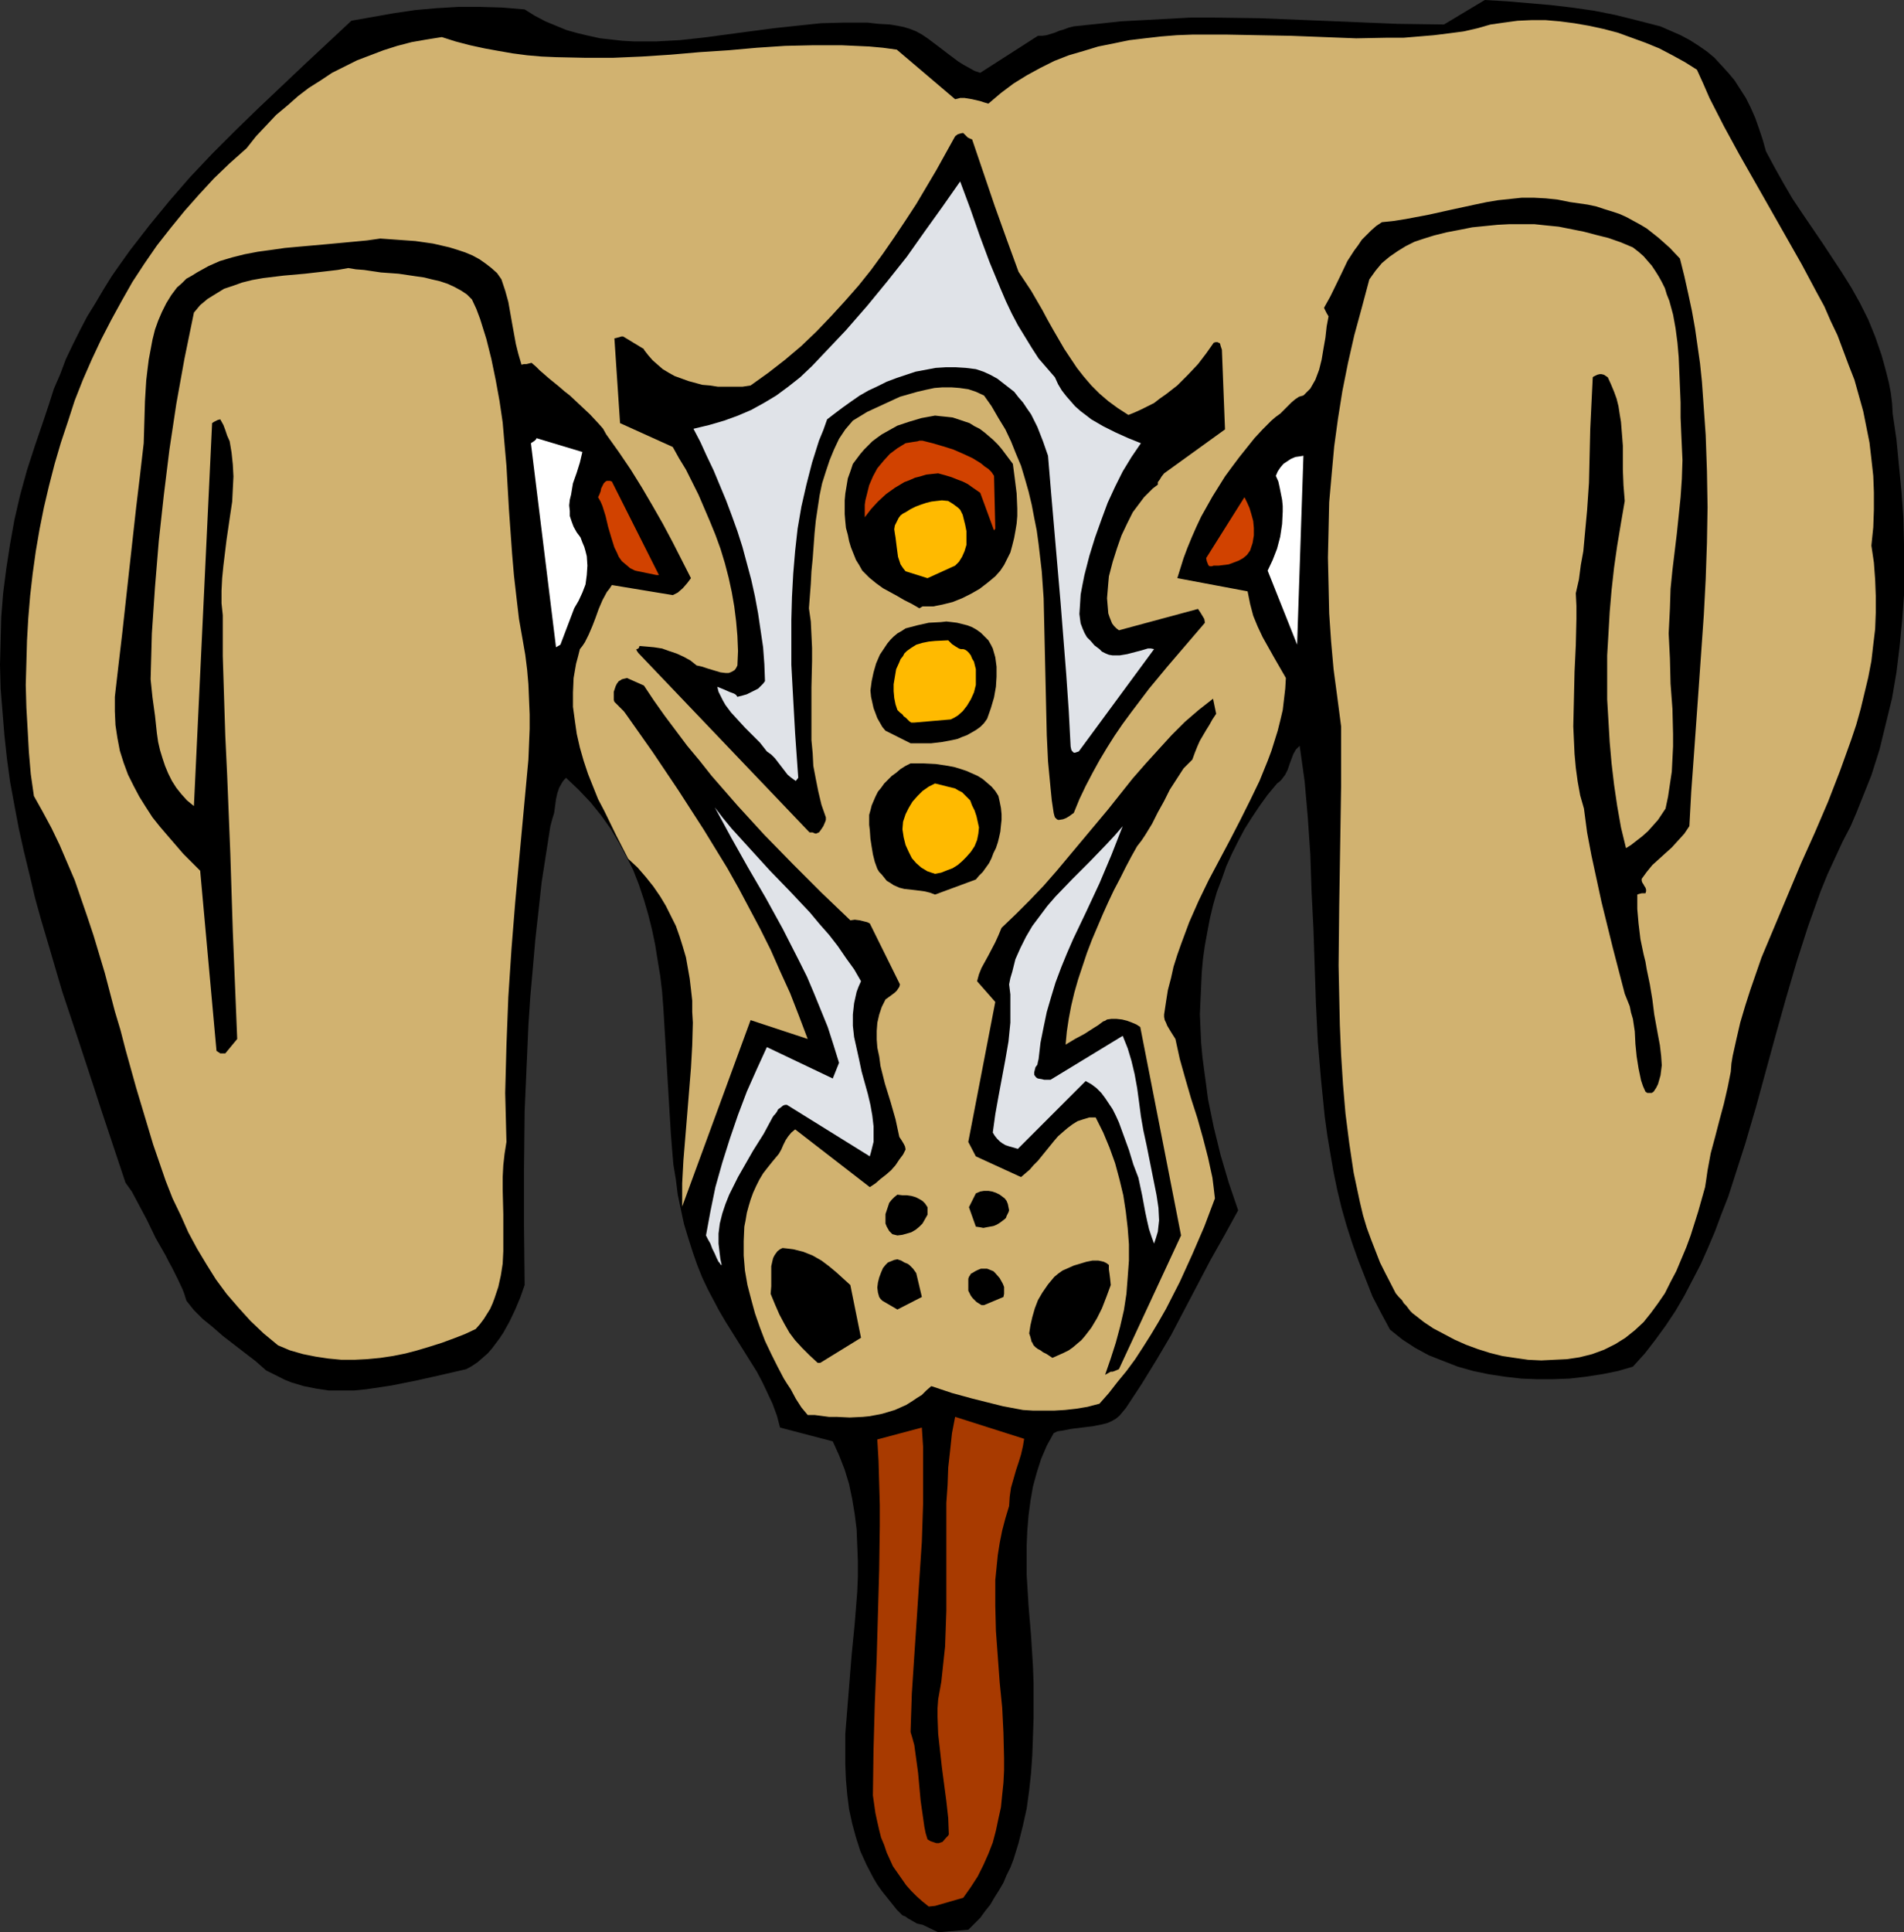
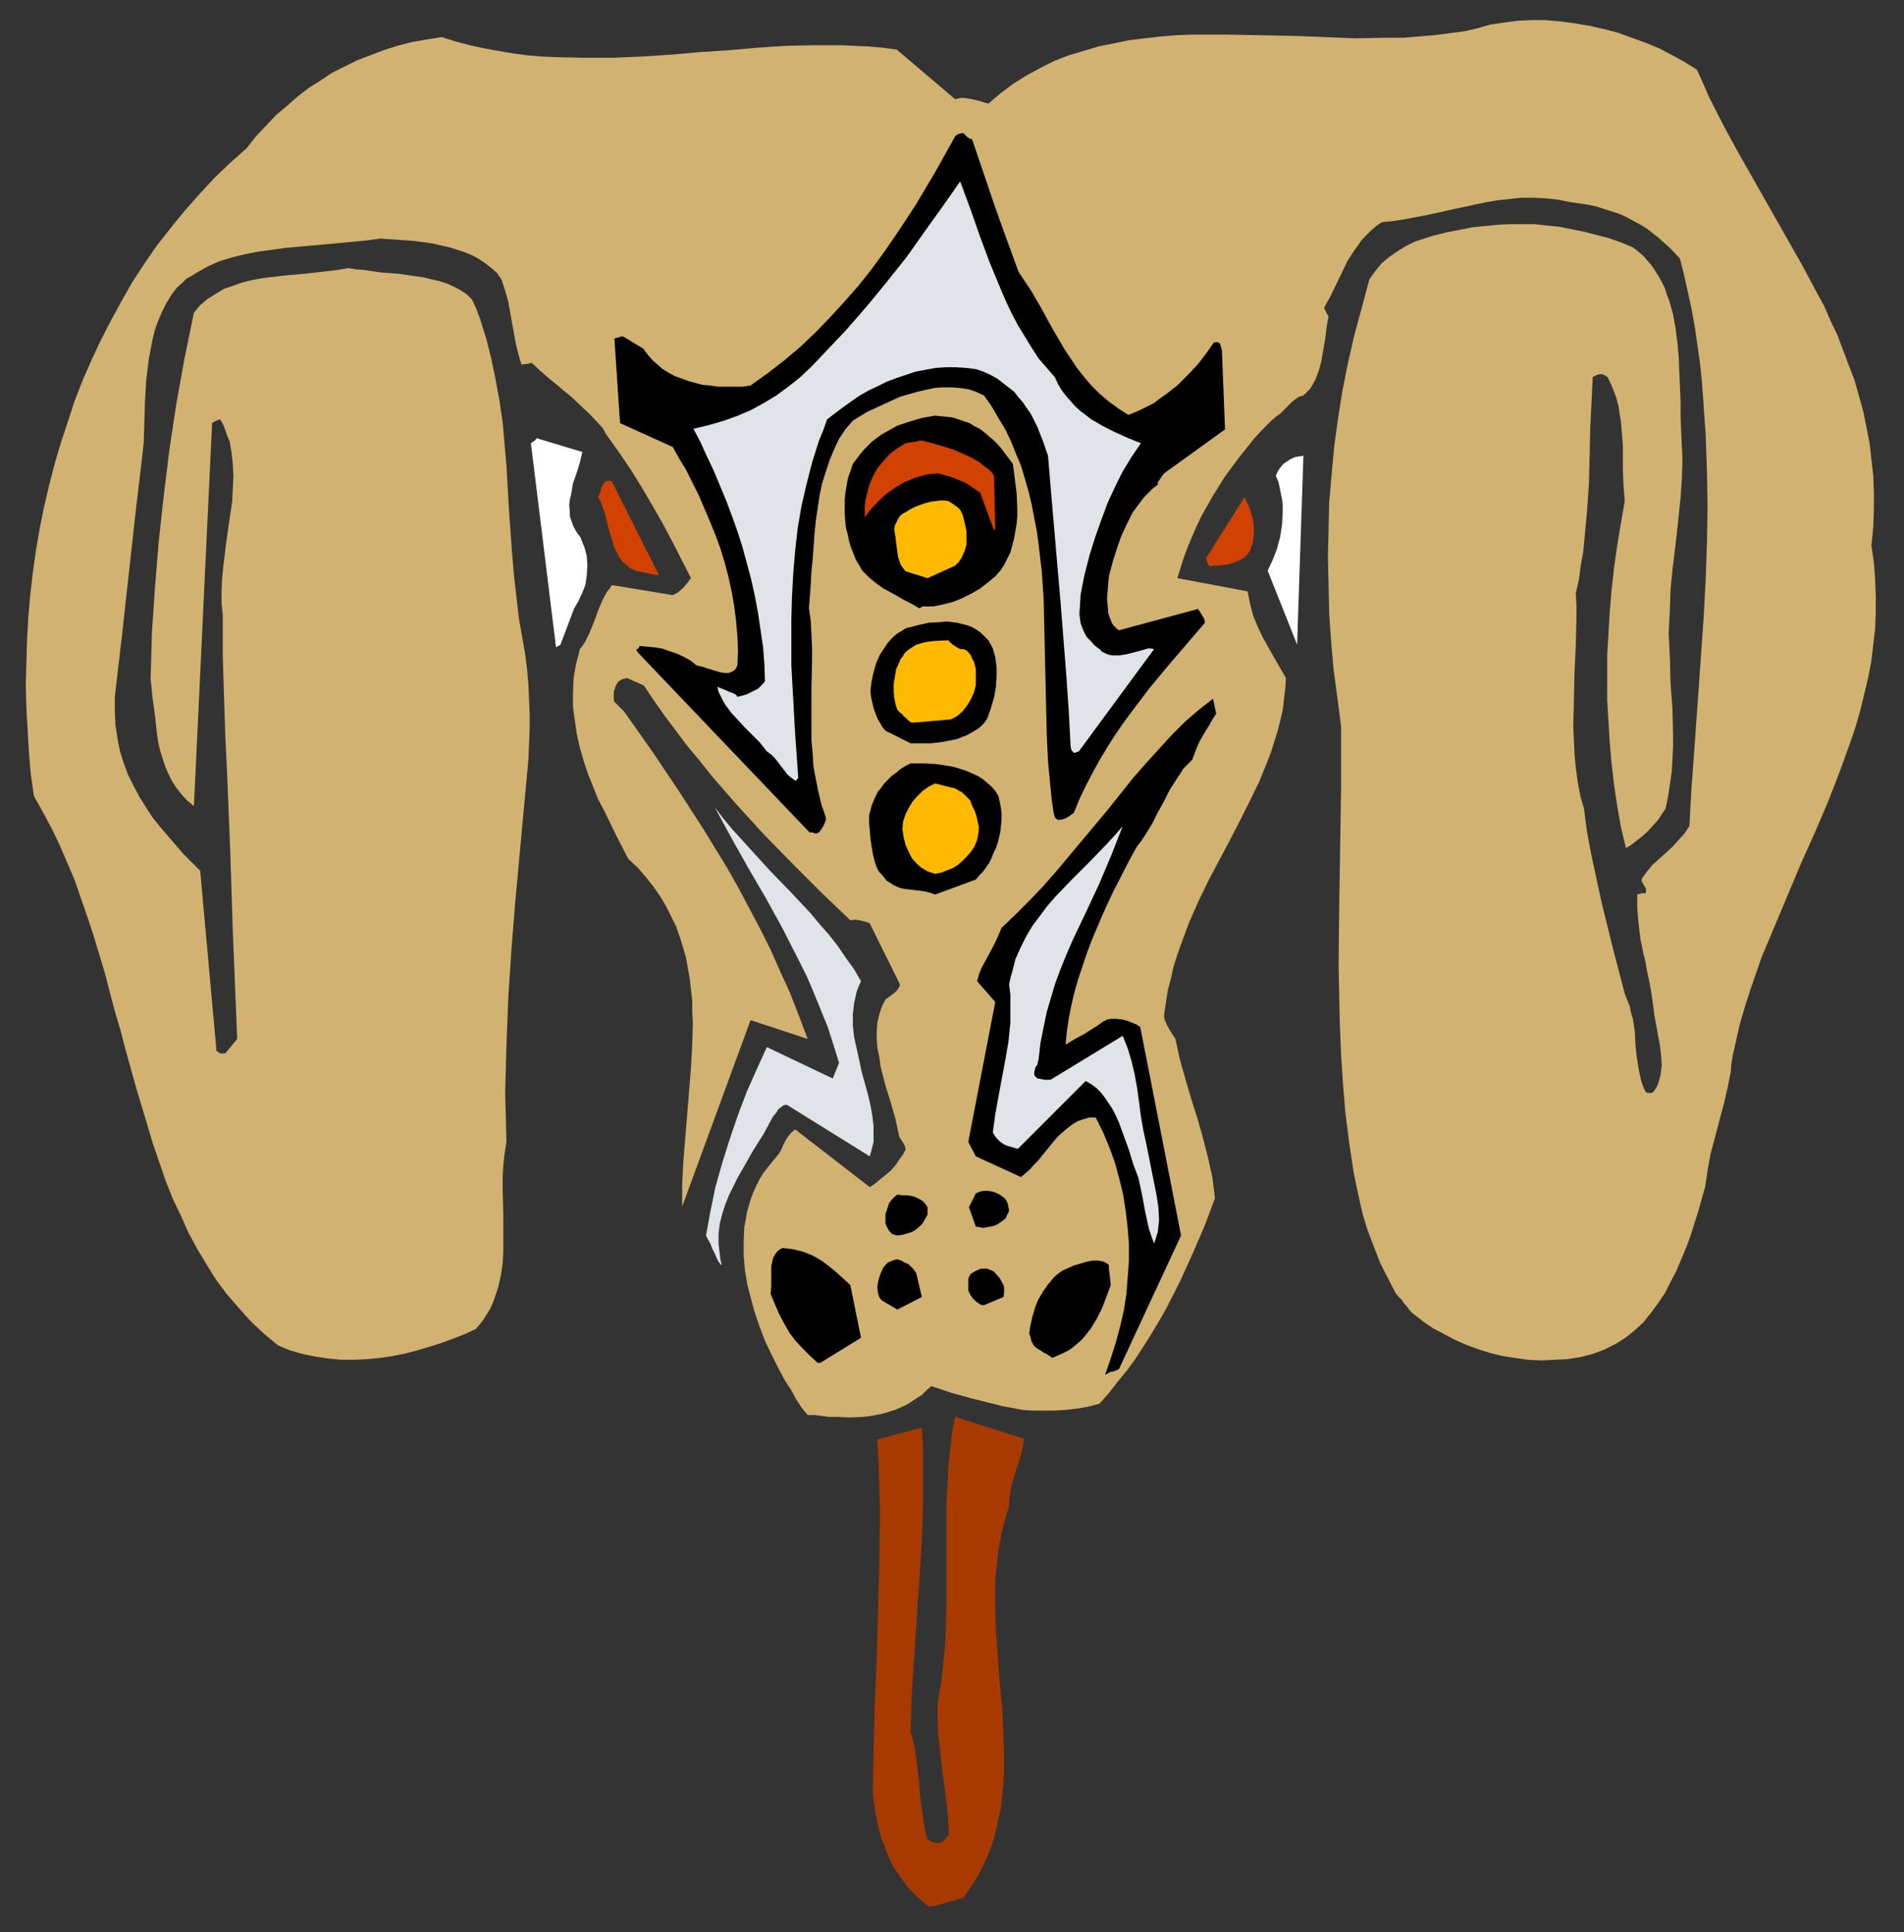
<svg xmlns="http://www.w3.org/2000/svg" xmlns:ns1="http://sodipodi.sourceforge.net/DTD/sodipodi-0.dtd" xmlns:ns2="http://www.inkscape.org/namespaces/inkscape" version="1.0" width="129.724mm" height="131.611mm" id="svg25" ns1:docname="Ram 1.wmf">
  <rect width="100%" height="100%" fill="#333333" stroke="none" />
  <ns1:namedview id="namedview25" pagecolor="#ffffff" bordercolor="#000000" borderopacity="0.25" ns2:showpageshadow="2" ns2:pageopacity="0.0" ns2:pagecheckerboard="0" ns2:deskcolor="#d1d1d1" ns2:document-units="mm" />
  <defs id="defs1">
    <pattern id="WMFhbasepattern" patternUnits="userSpaceOnUse" width="6" height="6" x="0" y="0" />
  </defs>
-   <path style="fill:#000000;fill-opacity:1;fill-rule:evenodd;stroke:none" d="m 241.592,497.426 7.757,-0.646 1.454,-1.454 1.616,-1.616 1.293,-1.778 1.293,-1.616 1.131,-1.939 1.131,-1.778 1.131,-1.939 0.808,-1.939 0.97,-1.939 0.808,-2.101 1.293,-4.202 1.131,-4.525 0.97,-4.363 0.646,-4.687 0.485,-4.525 0.323,-4.687 0.162,-4.687 0.162,-4.687 v -4.525 -4.525 l -0.162,-4.363 -0.485,-7.757 -0.646,-7.757 -0.485,-7.919 v -3.879 -3.879 l 0.162,-3.717 0.323,-3.879 0.485,-3.717 0.646,-3.717 0.97,-3.555 1.131,-3.555 1.454,-3.394 1.778,-3.232 0.97,-0.485 1.131,-0.162 2.586,-0.485 2.586,-0.323 2.747,-0.323 2.424,-0.485 1.293,-0.323 1.131,-0.485 1.131,-0.646 0.97,-0.808 0.808,-0.97 0.808,-0.97 4.04,-6.141 3.878,-6.303 3.717,-6.303 3.394,-6.464 6.787,-12.929 3.555,-6.303 3.555,-6.464 -2.424,-7.111 -2.101,-7.111 -1.778,-7.272 -1.454,-7.111 -0.485,-3.717 -0.485,-3.555 -0.485,-3.717 -0.323,-3.555 -0.162,-3.717 -0.162,-3.555 0.162,-3.717 0.162,-3.555 0.162,-3.555 0.323,-3.555 0.485,-3.394 0.646,-3.555 0.646,-3.394 0.808,-3.394 0.97,-3.394 1.293,-3.394 1.131,-3.232 1.454,-3.232 1.616,-3.232 1.616,-3.071 1.939,-3.071 1.939,-2.909 2.101,-2.909 2.424,-2.909 0.646,-0.485 0.485,-0.485 0.97,-1.293 0.646,-1.293 0.485,-1.454 0.97,-2.586 0.646,-1.131 0.485,-0.485 0.485,-0.485 0.646,4.525 0.646,4.687 0.808,9.212 0.646,9.535 0.323,9.535 0.485,9.696 0.323,9.696 0.323,9.696 0.485,9.696 0.808,9.535 0.97,9.696 0.646,4.687 0.808,4.848 0.808,4.687 0.97,4.687 1.131,4.687 1.293,4.525 1.454,4.525 1.616,4.525 1.778,4.525 1.778,4.525 2.262,4.363 2.262,4.202 3.232,2.586 3.232,2.101 3.555,1.939 3.717,1.454 3.717,1.454 4.04,1.131 3.878,0.808 4.202,0.646 4.202,0.485 4.04,0.162 h 4.202 l 4.202,-0.162 4.202,-0.485 4.202,-0.646 4.04,-0.808 3.878,-1.131 3.07,-3.394 2.747,-3.555 2.586,-3.555 2.586,-3.879 2.262,-3.879 2.101,-4.04 2.101,-4.04 1.939,-4.363 1.778,-4.202 1.616,-4.363 1.778,-4.525 1.454,-4.525 2.909,-9.05 2.747,-9.373 5.171,-18.908 2.586,-9.212 2.747,-9.373 2.909,-9.05 1.616,-4.525 1.616,-4.525 1.778,-4.363 1.939,-4.202 1.939,-4.202 2.101,-4.04 1.454,-3.394 1.293,-3.232 2.586,-6.464 2.101,-6.626 1.616,-6.626 1.616,-6.626 1.131,-6.626 0.808,-6.626 0.646,-6.626 0.485,-6.626 v -6.626 -6.626 l -0.162,-6.626 -0.485,-6.787 -0.646,-6.626 -0.646,-6.787 -0.97,-6.626 -0.162,-2.747 -0.323,-2.586 -0.485,-2.586 -0.646,-2.586 -0.646,-2.424 -0.646,-2.262 -1.616,-4.687 -1.778,-4.363 -2.101,-4.202 -2.262,-4.04 -2.424,-3.879 -5.01,-7.596 -5.171,-7.596 -2.586,-3.879 -2.262,-3.879 -2.262,-4.04 -2.262,-4.202 -0.808,-2.909 -0.97,-2.909 -0.97,-2.747 -1.131,-2.586 -1.293,-2.586 -1.454,-2.262 -1.454,-2.262 -1.616,-1.939 -1.778,-1.939 -1.778,-1.939 -1.939,-1.616 -2.101,-1.454 -2.262,-1.454 -2.424,-1.293 -2.586,-1.131 -2.586,-1.131 -5.656,-1.454 -5.818,-1.454 -5.656,-1.131 -5.656,-0.808 -5.494,-0.646 -5.656,-0.485 -5.656,-0.485 L 382.345,0 371.841,6.303 359.883,6.141 336.289,5.171 324.331,4.687 312.534,4.525 h -5.979 l -5.979,0.323 -5.979,0.323 -5.979,0.323 -5.979,0.646 -6.141,0.646 -1.293,0.323 -1.293,0.485 -1.131,0.323 -1.131,0.485 -2.101,0.646 -1.131,0.162 h -1.131 l -14.867,9.535 v 0 l -1.454,-0.485 -1.454,-0.808 -1.454,-0.808 -1.293,-0.808 -2.586,-1.939 -2.747,-2.101 -2.586,-1.939 -1.454,-0.97 -1.454,-0.808 -1.616,-0.646 -1.616,-0.485 -1.616,-0.323 -1.939,-0.323 -2.909,-0.162 -2.909,-0.323 h -3.07 -2.909 l -5.979,0.162 -6.141,0.646 -5.979,0.646 -6.141,0.808 -12.12,1.616 -5.979,0.646 -5.979,0.323 h -2.909 -2.909 l -2.909,-0.162 -2.909,-0.323 -2.909,-0.323 -2.909,-0.646 -2.747,-0.646 -2.909,-0.808 -2.747,-1.131 -2.747,-1.131 -2.747,-1.454 -2.586,-1.616 -5.818,-0.485 -5.656,-0.162 h -5.656 l -5.494,0.323 -5.494,0.485 -5.494,0.808 -5.494,0.97 -5.494,0.97 -12.12,11.312 -11.958,11.312 -5.979,5.818 -5.818,5.818 -5.656,5.979 -5.333,6.141 -5.171,6.303 -5.01,6.464 -2.424,3.394 -2.262,3.232 -2.101,3.394 -2.101,3.555 -2.101,3.394 -1.939,3.717 -1.778,3.555 -1.778,3.717 -1.454,3.879 -1.616,3.717 -1.293,4.04 -1.293,3.879 -2.262,6.626 -2.101,6.464 -1.778,6.464 -1.454,6.303 -1.131,6.303 -0.97,6.303 -0.808,6.303 -0.485,6.141 -0.162,6.141 L 0,171.142 l 0.162,6.141 0.485,5.979 0.485,5.979 0.646,5.979 0.808,5.979 1.131,6.141 1.131,5.979 1.293,5.818 1.454,5.979 1.454,6.141 1.616,5.818 1.778,5.979 3.555,12.121 4.04,12.121 4.04,12.282 1.939,5.979 2.101,6.303 4.202,12.605 1.616,2.262 1.293,2.424 2.586,4.848 2.262,4.687 1.293,2.262 1.293,2.263 0.808,1.616 0.808,1.454 1.454,2.909 1.293,2.747 0.485,1.293 0.485,1.616 1.939,2.424 2.262,2.263 2.586,2.101 2.586,2.263 5.656,4.363 2.747,2.101 2.747,2.424 1.616,0.808 1.616,0.808 1.616,0.808 1.616,0.646 3.232,0.97 3.232,0.646 3.232,0.485 h 3.232 3.232 l 3.232,-0.323 3.232,-0.485 3.232,-0.485 6.464,-1.293 6.464,-1.454 6.302,-1.454 1.454,-0.808 1.454,-0.97 1.293,-1.131 1.293,-1.131 1.131,-1.293 0.97,-1.293 0.97,-1.293 0.97,-1.454 1.616,-2.909 1.454,-3.071 1.293,-3.071 1.131,-3.232 -0.162,-15.029 v -14.868 l 0.162,-14.868 0.646,-14.706 0.323,-7.434 0.485,-7.272 0.646,-7.272 0.646,-7.434 0.808,-7.272 0.808,-7.434 1.131,-7.272 1.131,-7.272 0.485,-1.778 0.485,-1.616 0.485,-3.555 0.323,-1.454 0.485,-1.454 0.808,-1.454 0.485,-0.646 0.485,-0.485 3.232,3.071 3.07,3.232 2.747,3.394 2.424,3.394 2.101,3.555 1.939,3.555 1.778,3.555 1.454,3.717 1.293,3.879 1.131,3.879 0.97,3.879 0.808,3.879 0.646,4.04 0.646,3.879 0.485,4.04 0.323,4.202 0.485,8.08 0.485,8.242 0.485,8.08 0.485,8.08 0.323,4.04 0.323,3.879 0.646,3.879 0.485,3.879 0.808,3.879 0.808,3.717 1.131,3.717 1.131,3.555 1.131,3.232 1.293,3.232 1.454,3.071 1.454,2.747 1.454,2.747 1.616,2.747 3.232,5.171 3.232,5.171 1.616,2.586 1.454,2.747 1.293,2.747 1.293,2.747 1.131,3.071 0.808,3.071 13.574,3.555 1.616,3.555 1.454,3.717 1.131,3.717 0.808,3.879 0.646,3.879 0.485,3.879 0.162,4.04 0.162,4.04 v 4.04 l -0.162,4.04 -0.646,8.08 -0.808,8.242 -0.646,8.08 -0.646,8.08 -0.323,4.04 v 4.04 3.879 l 0.162,3.879 0.323,3.717 0.485,3.879 0.808,3.717 0.97,3.555 1.131,3.555 1.616,3.555 1.778,3.394 0.97,1.616 1.131,1.616 1.293,1.616 1.293,1.616 1.293,1.616 1.454,1.454 0.808,0.323 0.646,0.485 1.131,0.646 1.131,0.646 0.646,0.162 0.808,0.162 z" id="path1" />
  <path style="fill:#a83a00;fill-opacity:1;fill-rule:evenodd;stroke:none" d="m 240.784,490.638 7.272,-2.101 1.939,-2.747 1.778,-2.747 1.454,-2.909 1.293,-2.909 1.131,-2.909 0.808,-3.071 0.646,-3.071 0.646,-2.909 0.323,-3.232 0.323,-3.071 0.162,-3.232 v -3.071 l -0.162,-6.626 -0.323,-6.464 -0.646,-6.464 -0.485,-6.626 -0.485,-6.626 -0.162,-6.464 v -3.394 -3.232 l 0.323,-3.232 0.323,-3.232 0.485,-3.071 0.646,-3.232 0.808,-3.071 0.97,-3.232 0.162,-2.424 0.323,-2.262 0.646,-2.263 0.646,-2.263 0.646,-1.939 0.646,-2.101 0.485,-2.101 0.323,-1.939 -17.776,-5.656 -0.808,4.202 -0.485,4.525 -0.485,4.363 -0.162,4.525 -0.323,4.525 v 27.796 l -0.162,4.687 -0.162,4.525 -0.485,4.525 -0.485,4.525 -0.808,4.525 -0.162,2.262 v 2.263 l 0.162,4.363 0.485,4.363 0.485,4.363 1.131,8.565 0.485,4.363 0.162,4.202 -0.162,0.323 -0.485,0.485 -0.97,1.131 -0.485,0.162 -0.485,0.162 h -0.646 l -0.485,-0.162 -0.97,-0.323 -0.808,-0.485 -0.485,-1.616 -0.323,-1.616 -0.485,-3.394 -0.485,-3.394 -0.323,-3.555 -0.323,-3.555 -0.485,-3.555 -0.485,-3.555 -0.485,-1.778 -0.485,-1.616 0.323,-9.858 0.646,-9.858 0.646,-9.696 0.646,-9.858 0.646,-9.696 0.323,-9.858 v -4.848 -4.848 -4.848 l -0.323,-5.01 -11.474,3.071 0.323,5.495 0.162,5.656 0.162,5.656 v 5.495 l -0.162,11.474 -0.323,11.312 -0.323,11.474 -0.485,11.636 -0.323,11.636 -0.162,11.797 0.323,2.262 0.323,2.263 0.485,2.263 0.485,2.101 0.485,1.939 0.808,1.939 0.646,1.939 0.808,1.778 0.808,1.778 1.131,1.616 1.131,1.616 1.131,1.616 1.293,1.454 1.454,1.454 1.454,1.293 1.616,1.293 z" id="path2" />
  <path style="fill:#d1b270;fill-opacity:1;fill-rule:evenodd;stroke:none" d="m 215.413,364.747 3.394,0.162 3.394,-0.162 1.616,-0.162 1.778,-0.323 1.616,-0.323 1.616,-0.485 1.616,-0.485 1.454,-0.646 1.454,-0.646 1.293,-0.808 1.454,-0.97 1.293,-0.808 1.131,-1.131 1.293,-1.131 5.333,1.778 5.333,1.454 5.171,1.293 2.586,0.646 2.586,0.485 2.586,0.485 2.586,0.162 h 2.747 2.747 l 2.747,-0.162 2.909,-0.323 2.909,-0.485 3.07,-0.808 2.424,-2.747 2.262,-2.909 2.262,-2.747 2.262,-3.071 2.101,-3.232 1.939,-3.071 1.939,-3.232 1.939,-3.394 3.555,-6.949 3.232,-7.111 3.07,-7.111 2.747,-7.272 -0.323,-2.747 -0.323,-2.586 -1.131,-5.171 -1.293,-5.01 -1.454,-5.171 -1.616,-5.01 -1.454,-5.01 -1.454,-5.171 -1.131,-5.171 -1.131,-1.778 -0.97,-1.616 -0.323,-0.808 -0.323,-0.646 -0.162,-0.808 v -0.646 l 0.485,-3.232 0.485,-3.071 0.808,-3.071 0.646,-2.909 0.97,-3.071 0.97,-2.747 2.101,-5.656 2.424,-5.495 2.586,-5.333 5.494,-10.343 2.586,-5.01 2.586,-5.171 2.424,-5.01 2.101,-5.171 0.97,-2.586 0.808,-2.586 0.808,-2.586 0.646,-2.586 0.646,-2.747 0.323,-2.747 0.323,-2.747 0.162,-2.747 -3.07,-5.333 -1.454,-2.586 -1.454,-2.586 -1.293,-2.747 -1.131,-2.747 -0.808,-3.071 -0.323,-1.616 -0.323,-1.616 -18.099,-3.394 0.808,-2.586 0.808,-2.586 0.97,-2.586 1.131,-2.747 1.131,-2.586 1.293,-2.747 1.454,-2.586 1.454,-2.586 1.616,-2.586 1.616,-2.586 1.778,-2.424 1.939,-2.586 1.939,-2.424 1.939,-2.424 2.101,-2.263 2.262,-2.262 1.131,-0.97 1.131,-0.808 2.101,-2.101 0.808,-0.808 0.97,-0.808 0.97,-0.646 1.131,-0.323 0.97,-0.97 0.808,-0.808 0.646,-1.131 0.646,-1.131 0.485,-1.293 0.485,-1.293 0.646,-2.586 0.485,-2.909 0.485,-2.747 0.323,-2.909 0.485,-2.586 -0.485,-0.808 -0.323,-0.646 -0.323,-0.646 v -0.162 0 l 1.616,-2.909 2.909,-5.979 1.454,-3.071 1.778,-2.747 0.97,-1.293 0.97,-1.454 1.131,-1.131 1.293,-1.293 1.293,-1.131 1.454,-0.97 3.07,-0.323 3.07,-0.485 5.979,-1.131 5.818,-1.293 5.979,-1.293 3.07,-0.646 2.909,-0.485 3.07,-0.323 3.07,-0.323 h 3.07 l 3.07,0.162 3.07,0.323 3.232,0.646 2.262,0.323 2.262,0.323 2.262,0.485 1.939,0.646 2.101,0.646 1.939,0.646 1.778,0.808 1.778,0.97 1.778,0.97 1.616,0.97 3.07,2.424 1.454,1.293 1.454,1.293 2.586,2.747 1.131,4.525 0.97,4.363 0.97,4.525 0.808,4.525 0.646,4.525 0.646,4.525 0.485,4.687 0.323,4.525 0.646,9.212 0.323,9.212 0.162,9.373 -0.162,9.212 -0.323,9.373 -0.485,9.212 -1.293,18.423 -0.646,9.05 -0.646,9.05 -0.646,8.888 -0.485,8.888 -1.293,1.939 -1.616,1.778 -1.616,1.778 -1.616,1.454 -3.394,3.071 -1.454,1.778 -1.293,1.778 v 0.485 l 0.162,0.485 0.323,0.485 0.162,0.323 0.323,0.485 0.162,0.485 v 0.485 l -0.162,0.485 h -0.323 -0.646 l -0.646,0.162 -0.485,0.162 v 1.778 1.939 l 0.323,3.717 0.485,4.04 0.808,3.879 0.485,1.939 0.323,1.939 0.808,3.879 0.646,3.879 0.485,3.879 0.97,5.333 0.485,2.586 0.323,2.747 0.162,2.424 -0.162,1.293 -0.162,1.293 -0.323,1.131 -0.323,1.131 -0.485,0.97 -0.646,0.97 -0.485,0.323 h -0.485 -0.646 l -0.485,-0.323 -0.646,-1.454 -0.485,-1.454 -0.646,-3.071 -0.485,-3.071 -0.323,-3.232 -0.162,-3.232 -0.485,-3.232 -0.485,-1.616 -0.323,-1.616 -0.646,-1.616 -0.646,-1.616 -3.07,-11.797 -2.909,-11.797 -1.293,-5.979 -1.293,-5.979 -1.131,-5.979 -0.808,-6.141 -0.97,-3.394 -0.646,-3.555 -0.485,-3.555 -0.323,-3.555 -0.162,-3.555 -0.162,-3.555 0.162,-6.949 0.162,-7.111 0.323,-6.787 0.162,-6.787 v -3.394 l -0.162,-3.232 0.808,-3.555 0.485,-3.717 0.646,-3.555 0.323,-3.555 0.646,-6.949 0.485,-7.111 0.162,-6.787 0.162,-6.949 0.323,-6.787 0.323,-6.626 0.162,-0.162 0.323,-0.162 0.646,-0.323 0.646,-0.162 h 0.485 l 0.646,0.162 0.485,0.323 0.485,0.323 0.808,1.778 0.808,1.939 0.646,1.778 0.485,1.939 0.323,2.101 0.323,1.939 0.323,4.04 0.162,2.101 v 1.939 4.202 l 0.162,4.04 0.323,4.04 -0.97,5.656 -0.97,5.818 -0.808,5.656 -0.646,5.818 -0.485,5.656 -0.323,5.656 -0.323,5.495 v 5.656 5.656 l 0.323,5.495 0.323,5.495 0.485,5.495 0.646,5.495 0.808,5.495 0.97,5.495 1.293,5.333 1.293,-0.808 1.454,-1.131 1.454,-1.131 1.454,-1.293 1.293,-1.454 1.293,-1.454 0.97,-1.454 0.97,-1.454 0.646,-3.071 0.485,-3.232 0.485,-3.232 0.162,-3.232 0.162,-3.232 v -3.232 l -0.162,-6.464 -0.485,-6.464 -0.162,-6.464 -0.323,-6.464 0.162,-3.232 0.162,-3.232 0.162,-5.01 0.485,-4.848 1.131,-9.373 0.97,-9.373 0.323,-4.687 0.162,-4.848 -0.162,-3.555 -0.162,-3.555 -0.162,-3.879 v -3.879 l -0.323,-7.757 -0.162,-3.879 -0.323,-3.717 -0.485,-3.717 -0.646,-3.555 -0.97,-3.555 -0.646,-1.616 -0.485,-1.616 -0.808,-1.616 -0.808,-1.454 -0.808,-1.293 -0.97,-1.454 -1.131,-1.293 -0.97,-1.131 -1.293,-1.131 -1.454,-1.131 -3.07,-1.293 -3.232,-1.131 -3.232,-0.808 -3.07,-0.808 -3.232,-0.646 -3.232,-0.646 -3.232,-0.323 -3.07,-0.323 h -3.232 -3.232 l -3.07,0.162 -3.232,0.323 -3.232,0.323 -3.232,0.646 -3.394,0.646 -3.232,0.808 -2.586,0.808 -2.424,0.808 -2.262,1.131 -2.101,1.293 -2.101,1.454 -1.939,1.616 -1.616,1.939 -1.616,2.262 -1.939,7.272 -1.939,7.111 -1.616,7.111 -1.454,7.272 -1.131,7.111 -0.97,7.111 -0.646,7.111 -0.646,7.272 -0.162,7.111 -0.162,7.111 0.162,7.111 0.162,7.272 0.485,7.111 0.646,7.272 0.97,7.272 0.97,7.434 v 7.757 7.757 l -0.485,30.705 -0.162,15.353 0.162,7.757 0.162,7.596 0.323,7.596 0.485,7.596 0.646,7.596 0.97,7.596 1.131,7.596 1.616,7.596 0.808,3.394 0.97,3.232 1.131,3.071 1.131,2.909 1.131,2.909 1.293,2.586 2.747,5.333 0.808,0.97 0.808,0.808 0.485,0.808 0.646,0.646 0.97,1.293 0.646,0.646 0.646,0.485 2.262,1.778 2.424,1.616 2.747,1.454 2.747,1.454 2.909,1.293 3.07,1.131 3.07,0.97 3.232,0.808 3.232,0.485 3.394,0.485 3.394,0.162 3.232,-0.162 3.394,-0.162 3.232,-0.485 3.232,-0.808 3.07,-1.131 2.909,-1.454 2.586,-1.616 2.424,-1.939 2.262,-2.101 1.939,-2.424 1.778,-2.424 1.778,-2.586 1.454,-2.909 1.454,-2.747 1.293,-3.071 1.293,-3.071 1.131,-3.071 1.939,-6.141 1.778,-6.303 0.323,-2.101 0.323,-2.263 0.808,-4.363 1.131,-4.202 1.131,-4.363 1.131,-4.202 0.97,-4.202 0.808,-4.04 0.162,-2.101 0.323,-1.939 0.97,-4.363 0.97,-4.202 1.293,-4.363 1.293,-4.04 2.909,-8.404 3.394,-8.08 3.394,-8.08 3.394,-8.08 3.555,-7.919 3.394,-7.919 3.07,-7.919 1.454,-4.04 1.454,-4.04 1.293,-3.879 1.131,-4.04 0.97,-4.04 0.97,-4.04 0.808,-4.202 0.485,-4.202 0.485,-4.04 0.162,-4.202 v -4.363 l -0.162,-4.202 -0.323,-4.363 -0.646,-4.363 0.485,-4.687 0.162,-4.525 v -4.525 l -0.162,-4.202 -0.485,-4.363 -0.485,-4.202 -0.808,-4.04 -0.808,-4.04 -1.131,-4.04 -1.131,-4.04 -1.454,-3.717 -1.454,-3.879 -1.454,-3.879 -1.778,-3.717 -1.616,-3.717 -1.939,-3.555 -3.878,-7.272 -4.04,-7.111 -8.08,-14.221 -4.04,-7.111 -3.878,-7.111 -3.717,-7.272 -1.616,-3.717 -1.616,-3.555 -3.07,-1.939 -3.232,-1.778 -3.394,-1.778 -3.555,-1.454 -3.555,-1.293 -3.555,-1.293 -3.717,-0.97 -3.717,-0.808 -3.717,-0.646 -3.717,-0.485 -3.717,-0.323 h -3.717 l -3.555,0.162 -3.555,0.485 -3.394,0.485 -3.394,0.97 -3.555,0.808 -3.717,0.485 -3.878,0.485 -3.878,0.323 -3.878,0.323 h -4.04 l -8.242,0.162 -8.242,-0.323 -8.403,-0.323 -8.565,-0.162 -8.403,-0.162 h -8.403 l -4.202,0.162 -4.04,0.323 -4.202,0.485 -4.04,0.485 -3.878,0.808 -4.04,0.808 -3.717,1.131 -3.878,1.131 -3.717,1.454 -3.555,1.778 -3.555,1.939 -3.394,2.101 -3.232,2.424 -3.232,2.747 -1.131,-0.323 -0.97,-0.323 -2.101,-0.485 -0.97,-0.162 -0.97,-0.162 h -1.131 l -1.293,0.323 -15.029,-12.767 -3.555,-0.485 -3.555,-0.323 -3.555,-0.162 -3.555,-0.162 h -7.272 l -7.272,0.162 -7.272,0.485 -7.272,0.646 -7.434,0.485 -7.434,0.646 -7.434,0.485 -7.434,0.323 h -7.272 l -7.434,-0.162 -3.717,-0.162 -3.717,-0.323 -3.717,-0.485 -3.717,-0.646 -3.555,-0.646 -3.717,-0.808 -3.717,-0.97 -3.555,-1.131 -4.04,0.646 -3.717,0.646 -3.717,0.97 -3.555,1.131 -3.394,1.293 -3.394,1.293 -3.232,1.616 -3.232,1.616 -2.909,1.939 -3.07,1.939 -2.747,2.101 -2.747,2.424 -2.909,2.424 -2.586,2.747 -2.586,2.747 -2.424,3.071 -4.363,3.879 -4.04,3.879 -3.878,4.202 -3.717,4.202 -3.555,4.363 -3.555,4.525 -3.232,4.687 -3.07,4.687 -2.747,4.848 -2.747,5.01 -2.586,5.01 -2.424,5.171 -2.262,5.171 -2.101,5.333 -1.778,5.495 -1.778,5.333 -1.616,5.495 -1.454,5.656 -1.293,5.495 -1.131,5.656 -0.97,5.656 -0.808,5.818 -0.646,5.656 -0.485,5.818 -0.323,5.656 -0.162,5.818 -0.162,5.656 0.162,5.818 0.323,5.656 0.323,5.818 0.485,5.656 0.808,5.656 2.262,4.04 2.262,4.202 2.101,4.363 1.939,4.525 1.939,4.525 1.616,4.687 1.616,4.687 1.616,4.848 2.909,9.696 2.586,9.858 1.454,4.848 1.293,5.01 2.747,9.858 2.909,9.696 1.454,4.848 1.616,4.687 1.616,4.687 1.778,4.525 2.101,4.363 1.939,4.363 2.262,4.202 2.424,4.04 2.424,3.879 2.747,3.717 3.07,3.555 3.07,3.394 3.394,3.232 3.717,3.071 3.07,1.293 3.394,0.97 3.232,0.646 3.232,0.485 3.394,0.323 h 3.394 l 3.232,-0.162 3.394,-0.323 3.232,-0.485 3.232,-0.646 3.07,-0.808 3.232,-0.97 3.07,-0.97 3.07,-1.131 2.909,-1.131 2.747,-1.293 1.131,-1.293 0.97,-1.293 0.808,-1.293 0.808,-1.293 0.646,-1.454 0.485,-1.293 0.97,-2.909 0.646,-2.909 0.485,-3.071 0.162,-3.232 v -3.071 -6.464 l -0.162,-6.303 v -3.232 l 0.162,-3.071 0.323,-2.909 0.485,-3.071 -0.162,-6.303 -0.162,-6.303 0.162,-6.141 0.162,-6.141 0.485,-12.444 0.808,-12.282 0.97,-12.121 1.131,-12.282 2.262,-24.403 0.323,-7.919 v -3.717 l -0.162,-3.879 -0.162,-3.879 -0.323,-3.717 -0.485,-3.879 -0.646,-3.717 -0.97,-5.495 -0.646,-5.495 -0.646,-5.656 -0.485,-5.656 -0.808,-11.312 -0.646,-11.312 -0.485,-5.495 -0.485,-5.656 -0.808,-5.495 -0.97,-5.333 -1.131,-5.495 -1.293,-5.171 -1.616,-5.171 -0.97,-2.586 -1.131,-2.424 -1.293,-1.293 -1.454,-0.97 -1.778,-0.97 -1.778,-0.808 -1.939,-0.646 -2.101,-0.485 -1.939,-0.485 -2.262,-0.323 -4.363,-0.646 -4.525,-0.323 -4.363,-0.646 -2.101,-0.162 -1.939,-0.323 -2.747,0.485 -2.747,0.323 -5.656,0.646 -5.494,0.485 -5.333,0.646 -2.747,0.485 -2.586,0.646 -2.262,0.808 -2.424,0.808 -2.101,1.293 -2.101,1.293 -1.939,1.616 -0.808,0.97 -0.808,0.97 -2.424,11.797 -2.101,11.636 -1.778,11.797 -1.454,11.797 -1.293,11.797 -0.97,11.797 -0.808,11.959 -0.323,11.797 0.485,4.687 0.646,4.687 0.485,4.525 0.323,2.262 0.485,2.101 0.646,2.101 0.646,1.939 0.808,1.939 0.97,1.939 1.131,1.778 1.293,1.616 1.454,1.616 1.778,1.454 4.686,-98.58 v 0 l 0.485,-0.323 0.323,-0.162 0.646,-0.323 0.646,-0.162 0.808,1.454 0.485,1.293 0.485,1.454 0.646,1.454 0.485,2.909 0.323,3.071 0.162,3.071 -0.162,3.232 -0.162,3.232 -0.485,3.232 -0.97,6.626 -0.808,6.626 -0.323,3.232 -0.162,3.232 v 3.232 l 0.323,3.071 v 10.504 l 0.323,10.343 0.323,10.181 0.485,10.181 0.808,20.039 0.323,10.181 0.323,10.02 1.131,27.635 -3.07,3.717 h -1.293 l -0.485,-0.323 -0.485,-0.323 -4.202,-46.381 -4.363,-4.363 -4.04,-4.687 -1.939,-2.263 -1.939,-2.424 -1.778,-2.747 -1.616,-2.586 -1.454,-2.747 -1.454,-2.909 -1.131,-3.071 -0.97,-3.071 -0.646,-3.394 -0.485,-3.232 -0.162,-3.555 v -3.717 l 0.97,-8.404 0.97,-8.242 1.778,-16.161 1.778,-15.999 0.97,-8.08 0.97,-8.404 0.162,-5.333 0.162,-5.495 0.323,-5.333 0.323,-2.747 0.323,-2.586 0.485,-2.586 0.485,-2.586 0.646,-2.586 0.808,-2.262 0.97,-2.262 1.131,-2.262 1.293,-2.101 1.454,-1.939 1.293,-1.131 1.131,-1.131 1.454,-0.808 1.293,-0.808 2.909,-1.616 2.909,-1.293 3.232,-0.97 3.232,-0.808 3.394,-0.646 3.555,-0.485 3.394,-0.485 3.555,-0.323 7.272,-0.646 6.949,-0.646 3.394,-0.323 3.394,-0.485 4.525,0.323 4.525,0.323 4.525,0.646 2.101,0.485 2.101,0.485 2.101,0.646 1.939,0.646 1.939,0.808 1.778,0.97 1.616,1.131 1.454,1.131 1.454,1.293 1.131,1.616 0.97,2.909 0.808,2.909 0.485,2.747 0.485,2.747 0.97,5.333 0.646,2.586 0.808,2.747 0.646,-0.162 h 0.646 l 1.293,-0.323 1.131,0.97 0.97,0.97 2.424,2.101 2.586,2.101 1.293,1.131 1.454,1.131 2.586,2.424 2.586,2.424 2.262,2.424 1.131,1.293 0.808,1.454 3.232,4.525 3.07,4.525 2.909,4.687 2.747,4.687 2.586,4.525 2.586,4.848 4.686,9.212 -0.97,1.293 -1.131,1.293 -1.293,1.131 -0.646,0.323 -0.646,0.323 -15.675,-2.586 -0.646,0.97 -0.646,0.808 -1.131,2.101 -0.97,2.263 -0.808,2.263 -0.808,2.101 -0.97,2.263 -0.97,1.939 -0.646,0.97 -0.646,0.808 -0.485,1.939 -0.485,1.778 -0.646,3.717 -0.162,3.717 v 3.717 l 0.485,3.555 0.485,3.394 0.808,3.555 0.97,3.394 1.131,3.394 1.293,3.232 1.293,3.232 1.616,3.071 3.07,6.303 3.07,5.979 2.424,2.262 2.101,2.424 1.939,2.424 1.778,2.586 1.454,2.424 1.293,2.586 1.293,2.586 0.97,2.747 0.808,2.586 0.808,2.747 0.485,2.747 0.485,2.747 0.323,2.747 0.323,2.909 v 2.909 l 0.162,2.747 -0.162,5.818 -0.323,5.818 -0.97,11.959 -0.97,11.797 -0.323,5.979 v 5.979 l 17.614,-47.997 14.706,4.848 -2.262,-5.979 -2.262,-5.818 -2.586,-5.656 -2.424,-5.495 -2.747,-5.495 -2.747,-5.171 -2.747,-5.171 -2.909,-5.171 -3.07,-5.01 -3.07,-5.01 -6.464,-10.02 -6.626,-9.858 -6.949,-9.858 -0.485,-0.646 -0.485,-0.485 -0.646,-0.646 -1.293,-1.293 -0.162,-0.485 v -1.454 -0.646 l 0.485,-1.454 0.323,-0.646 0.485,-0.646 0.323,-0.162 0.485,-0.323 0.646,-0.162 0.646,-0.162 4.363,1.939 2.586,3.879 2.747,3.879 2.909,3.879 2.909,3.879 3.232,3.879 3.07,3.879 6.626,7.596 6.949,7.596 7.272,7.434 7.434,7.434 7.434,7.111 1.131,-0.162 1.293,0.162 1.293,0.323 0.646,0.162 0.646,0.323 7.757,15.676 -0.162,0.646 -0.323,0.485 -0.323,0.485 -0.485,0.485 -1.293,0.97 -1.131,0.808 -0.97,1.939 -0.646,1.939 -0.485,2.101 -0.162,2.101 v 2.263 l 0.162,2.101 0.485,2.262 0.323,2.424 1.131,4.525 1.454,4.687 1.293,4.525 0.485,2.263 0.485,2.262 0.323,0.485 0.323,0.485 0.485,0.808 0.323,0.646 0.162,0.808 -0.646,1.293 -0.97,1.293 -0.97,1.454 -1.131,1.293 -1.293,1.131 -1.454,1.131 -1.293,1.131 -1.454,0.97 -19.23,-14.868 -0.97,0.808 -0.808,0.97 -0.646,0.97 -0.646,1.293 -0.485,1.131 -0.646,1.131 -0.808,0.97 -0.808,0.97 -1.293,1.616 -1.131,1.454 -0.97,1.616 -0.808,1.616 -0.808,1.778 -0.646,1.778 -0.485,1.616 -0.485,1.778 -0.323,1.939 -0.323,1.616 -0.162,3.717 v 3.717 l 0.323,3.879 0.646,3.717 0.97,3.717 0.97,3.555 1.293,3.717 1.293,3.394 1.616,3.394 1.616,3.232 1.616,3.071 0.808,1.293 0.97,1.454 1.293,2.424 1.454,2.262 0.808,0.97 0.808,0.97 h 1.778 l 3.717,0.485 z" id="path3" />
  <path style="fill:#000000;fill-opacity:1;fill-rule:evenodd;stroke:none" d="m 286.032,353.111 h 0.485 l 0.485,-0.162 1.131,-0.485 15.998,-34.422 -10.504,-53.653 -0.97,-0.646 -1.131,-0.485 -1.293,-0.485 -1.293,-0.323 -1.454,-0.162 h -1.293 l -1.131,0.162 -0.485,0.323 -0.485,0.162 -1.293,0.97 -1.293,0.808 -2.262,1.454 -2.424,1.293 -2.424,1.454 0.323,-3.394 0.485,-3.232 0.646,-3.394 0.808,-3.394 0.97,-3.394 1.131,-3.394 1.131,-3.394 1.293,-3.394 2.747,-6.464 1.454,-3.232 1.454,-3.071 1.616,-3.071 1.454,-2.909 1.454,-2.747 1.454,-2.586 1.131,-1.454 0.97,-1.454 1.778,-2.909 1.454,-2.909 1.616,-2.909 1.454,-2.909 1.778,-2.747 1.778,-2.747 1.131,-1.131 1.131,-1.131 0.646,-1.778 0.646,-1.616 0.646,-1.454 1.616,-2.747 0.808,-1.293 0.808,-1.454 0.97,-1.454 -0.808,-3.879 -3.717,2.909 -3.555,3.071 -3.394,3.394 -3.394,3.717 -3.232,3.555 -3.394,3.879 -6.302,7.919 -6.626,7.919 -6.626,7.919 -3.394,3.879 -3.555,3.717 -3.555,3.555 -3.717,3.555 -0.808,1.939 -0.808,1.778 -1.778,3.394 -1.778,3.232 -0.646,1.616 -0.485,1.778 4.686,5.333 -6.949,36.038 1.939,3.717 11.635,5.333 1.131,-0.97 1.131,-0.97 0.97,-1.131 1.131,-1.131 2.101,-2.586 2.101,-2.586 0.97,-1.131 1.293,-1.131 1.131,-0.97 1.293,-0.97 1.293,-0.808 1.454,-0.485 1.616,-0.485 h 1.616 l 1.939,3.879 1.616,3.879 1.454,4.04 1.131,4.202 0.97,4.04 0.646,4.202 0.485,4.202 0.323,4.202 v 4.202 l -0.323,4.363 -0.323,4.202 -0.646,4.202 -0.97,4.202 -1.131,4.202 -1.293,4.04 -1.454,4.202 z" id="path4" />
  <path style="fill:#000000;fill-opacity:1;fill-rule:evenodd;stroke:none" d="m 211.211,350.848 10.504,-6.464 -2.747,-13.575 -1.778,-1.616 -1.778,-1.616 -1.939,-1.616 -1.939,-1.454 -2.262,-1.293 -2.424,-0.97 -1.293,-0.323 -1.293,-0.323 -1.293,-0.162 -1.454,-0.162 -0.646,0.323 -0.646,0.485 -0.485,0.646 -0.323,0.485 -0.323,0.646 -0.162,0.646 -0.323,1.454 v 1.616 3.555 l -0.162,1.939 1.131,2.747 1.131,2.586 1.293,2.424 1.293,2.262 1.454,1.939 1.778,1.939 1.939,1.939 2.101,1.939 z" id="path5" />
  <path style="fill:#000000;fill-opacity:1;fill-rule:evenodd;stroke:none" d="m 272.457,348.909 1.454,-0.646 1.293,-0.646 1.131,-0.808 1.131,-0.97 0.97,-0.808 0.97,-1.131 1.616,-2.101 1.454,-2.424 1.293,-2.586 1.131,-2.909 1.131,-3.071 -0.162,-1.616 -0.162,-1.293 -0.162,-1.131 v -1.131 l -0.646,-0.485 -0.646,-0.323 -0.646,-0.162 -0.808,-0.162 h -1.454 l -1.616,0.323 -1.616,0.485 -1.616,0.485 -1.454,0.646 -1.454,0.646 -1.131,0.808 -0.97,0.808 -0.808,0.97 -0.808,0.97 -1.454,2.101 -1.131,1.939 -0.808,2.101 -0.646,2.262 -0.485,2.101 -0.323,2.101 0.323,0.97 0.162,0.646 0.162,0.646 h 0.162 v 0.162 l 0.323,0.646 0.485,0.485 0.646,0.485 0.646,0.323 0.646,0.485 0.97,0.485 1.454,0.97 z" id="path6" />
  <path style="fill:#000000;fill-opacity:1;fill-rule:evenodd;stroke:none" d="m 231.088,337.112 6.302,-3.232 -1.454,-6.141 -0.808,-1.131 -0.97,-0.97 -0.485,-0.323 -0.808,-0.323 -0.808,-0.485 -0.97,-0.323 -0.808,0.162 -0.808,0.323 -0.808,0.323 -0.646,0.646 -0.646,0.808 -0.485,1.131 -0.485,1.293 -0.323,1.293 -0.162,1.293 0.162,1.293 0.323,1.131 0.323,0.485 0.485,0.485 z" id="path7" />
  <path style="fill:#000000;fill-opacity:1;fill-rule:evenodd;stroke:none" d="m 253.389,335.981 5.01,-2.101 0.162,-0.808 v -0.808 -0.97 l -0.323,-0.808 -0.808,-1.454 -1.131,-1.293 -0.485,-0.485 -0.808,-0.323 -0.808,-0.323 h -0.808 -0.808 l -0.808,0.323 -0.646,0.323 -0.808,0.485 -0.323,0.162 -0.162,0.323 -0.323,0.485 -0.162,0.485 v 1.131 1.293 0.646 l 0.323,0.646 0.323,0.646 0.485,0.646 0.97,0.97 1.293,0.808 z" id="path8" />
  <path style="fill:#e0e3e8;fill-opacity:1;fill-rule:evenodd;stroke:none" d="m 185.84,325.638 -0.323,-1.454 -0.162,-1.293 -0.323,-2.747 v -2.586 l 0.323,-2.586 0.646,-2.586 0.808,-2.424 0.97,-2.424 1.131,-2.263 1.131,-2.262 1.293,-2.263 2.586,-4.525 2.747,-4.363 1.131,-2.101 1.131,-2.101 0.323,-0.485 0.323,-0.323 0.485,-0.646 0.162,-0.323 0.162,-0.323 0.485,-0.323 0.808,-0.646 0.485,-0.162 h 0.485 l 21.331,13.252 0.323,-1.131 0.646,-2.586 v -1.293 -2.747 l -0.323,-2.747 -0.485,-2.747 -0.646,-2.747 -0.808,-2.909 -0.808,-2.909 -0.646,-3.071 -0.646,-2.909 -0.646,-2.909 -0.323,-2.909 v -2.909 l 0.162,-1.454 0.162,-1.454 0.323,-1.454 0.323,-1.454 0.485,-1.293 0.646,-1.454 -1.778,-3.071 -2.101,-2.909 -2.101,-3.071 -2.262,-2.909 -2.424,-2.747 -2.424,-2.909 -5.171,-5.495 -5.171,-5.333 -5.01,-5.495 -4.848,-5.333 -2.262,-2.747 -2.101,-2.747 4.202,7.757 4.363,7.757 4.525,7.757 4.363,7.919 4.202,8.242 2.101,4.202 1.778,4.202 1.778,4.363 1.778,4.363 1.454,4.525 1.454,4.687 -1.616,4.04 -16.968,-8.08 -2.586,5.656 -2.586,5.818 -2.262,5.979 -2.101,6.141 -1.939,6.141 -1.778,6.303 -1.293,6.303 -1.131,6.141 0.485,0.97 0.646,1.131 0.485,1.293 0.646,1.293 0.485,1.131 0.485,0.97 0.323,0.323 0.162,0.323 0.162,0.162 z" id="path9" />
  <path style="fill:#e0e3e8;fill-opacity:1;fill-rule:evenodd;stroke:none" d="m 297.182,320.143 0.485,-1.454 0.485,-1.616 0.162,-1.454 0.162,-1.454 -0.162,-3.232 -0.485,-3.232 -1.293,-6.464 -0.646,-3.232 -0.646,-3.232 -0.808,-3.717 -0.646,-3.717 -0.485,-3.717 -0.485,-3.555 -0.646,-3.555 -0.808,-3.394 -0.97,-3.232 -0.646,-1.616 -0.646,-1.616 -18.584,11.312 h -1.616 l -0.646,-0.162 -0.97,-0.162 -0.323,-0.162 -0.323,-0.323 -0.323,-0.485 v -0.646 l 0.162,-0.646 0.162,-0.646 0.485,-0.646 0.162,-0.808 0.162,-0.646 0.485,-4.202 0.808,-4.04 0.808,-3.879 1.131,-3.879 1.131,-3.717 1.454,-3.879 1.454,-3.555 1.616,-3.717 3.394,-7.111 3.394,-7.272 3.07,-7.272 1.454,-3.717 1.454,-3.717 -1.939,2.263 -2.101,2.262 -4.363,4.525 -4.525,4.525 -4.363,4.525 -2.101,2.424 -1.939,2.586 -1.939,2.586 -1.616,2.747 -1.454,2.909 -1.293,2.909 -0.808,3.232 -0.485,1.616 -0.323,1.616 0.323,2.586 v 2.424 2.424 2.424 l -0.485,4.848 -0.808,4.687 -1.778,9.535 -0.808,4.525 -0.646,4.687 0.485,0.808 0.646,0.808 0.646,0.646 0.646,0.485 0.808,0.485 0.97,0.323 1.131,0.323 1.131,0.323 17.453,-17.454 1.454,0.808 1.293,0.97 1.293,1.293 0.97,1.293 0.97,1.454 0.97,1.454 0.808,1.616 0.808,1.778 1.293,3.555 1.293,3.555 1.131,3.717 1.293,3.394 0.485,2.263 0.485,2.262 0.808,4.363 0.485,2.262 0.485,2.101 0.646,1.939 z" id="path10" />
  <path style="fill:#000000;fill-opacity:1;fill-rule:evenodd;stroke:none" d="m 231.088,318.042 1.293,-0.162 1.131,-0.323 1.131,-0.323 1.131,-0.646 0.97,-0.808 0.808,-0.808 0.646,-1.131 0.646,-1.131 v -1.939 l -0.646,-0.97 -0.646,-0.646 -0.808,-0.485 -0.97,-0.485 -1.131,-0.323 -1.131,-0.162 h -1.131 l -1.293,-0.162 -0.808,0.646 -0.646,0.646 -0.646,0.808 -0.323,0.97 -0.323,0.97 -0.323,0.97 v 1.131 1.293 l 0.323,0.808 0.646,1.131 0.485,0.485 0.323,0.323 0.646,0.162 z" id="path11" />
  <path style="fill:#000000;fill-opacity:1;fill-rule:evenodd;stroke:none" d="m 252.419,315.941 0.808,0.162 0.808,-0.162 1.778,-0.323 0.808,-0.323 0.808,-0.485 0.646,-0.485 0.646,-0.485 0.323,-0.323 0.162,-0.485 0.323,-0.646 0.162,-0.323 0.162,-0.485 -0.162,-0.808 -0.162,-0.808 -0.323,-0.808 -0.485,-0.646 -0.646,-0.485 -0.646,-0.485 -0.97,-0.485 -0.97,-0.323 -0.97,-0.162 h -1.131 l -0.97,0.162 -1.131,0.485 -1.778,3.555 1.778,5.01 z" id="path12" />
  <path style="fill:#000000;fill-opacity:1;fill-rule:evenodd;stroke:none" d="m 240.784,230.29 10.504,-3.879 0.808,-0.97 0.97,-0.97 0.808,-1.131 0.808,-1.131 0.646,-1.293 0.485,-1.293 0.646,-1.293 0.485,-1.454 0.323,-1.293 0.323,-1.454 0.162,-1.616 0.162,-1.454 v -1.454 l -0.162,-1.616 -0.323,-1.616 -0.323,-1.454 -0.808,-1.293 -0.97,-1.131 -1.131,-0.97 -1.131,-0.97 -1.293,-0.808 -1.454,-0.646 -1.454,-0.646 -1.454,-0.485 -1.616,-0.485 -1.616,-0.323 -3.232,-0.485 -3.232,-0.162 h -3.232 l -1.293,0.646 -1.293,0.808 -1.131,0.97 -1.131,0.808 -1.939,1.939 -0.808,1.131 -0.808,0.97 -0.646,1.293 -0.485,1.131 -0.485,1.131 -0.323,1.293 -0.323,1.131 v 1.293 1.293 l 0.162,1.293 0.162,2.263 0.323,2.101 0.323,1.939 0.485,1.939 0.646,1.778 0.485,0.808 0.646,0.646 0.646,0.808 0.646,0.808 0.808,0.485 0.97,0.646 1.454,0.646 1.293,0.323 1.454,0.162 1.454,0.162 2.424,0.323 1.293,0.323 z" id="path13" />
  <path style="fill:#ffba00;fill-opacity:1;fill-rule:evenodd;stroke:none" d="m 240.784,224.957 1.616,-0.323 1.616,-0.646 1.293,-0.485 1.293,-0.808 1.131,-0.97 1.131,-1.131 1.131,-1.293 0.97,-1.454 0.323,-0.808 0.323,-0.808 0.323,-1.616 0.162,-1.616 -0.323,-1.454 -0.323,-1.454 -0.485,-1.454 -0.646,-1.293 -0.485,-1.293 -0.646,-0.646 -0.646,-0.646 -0.485,-0.485 -0.323,-0.323 -0.97,-0.485 -0.808,-0.485 -5.171,-1.293 -1.616,0.808 -1.616,1.131 -1.293,1.293 -1.293,1.454 -0.97,1.616 -0.808,1.616 -0.646,1.939 -0.162,1.939 0.323,2.101 0.485,1.939 0.808,1.778 0.808,1.616 1.131,1.293 1.293,1.131 1.616,0.97 z" id="path14" />
  <path style="fill:#000000;fill-opacity:1;fill-rule:evenodd;stroke:none" d="m 210.08,214.614 0.808,-0.323 0.485,-0.646 0.646,-0.97 0.485,-1.131 0.162,-0.485 v -0.646 l -1.131,-3.232 -0.808,-3.394 -0.646,-3.232 -0.646,-3.394 -0.162,-3.232 -0.323,-3.394 v -6.787 -6.787 l 0.162,-6.787 v -3.394 l -0.162,-3.394 -0.162,-3.394 -0.485,-3.394 0.485,-6.303 0.162,-3.232 0.323,-3.232 0.485,-6.626 0.323,-3.232 0.485,-3.232 0.485,-3.232 0.646,-3.071 0.97,-3.071 0.97,-2.909 1.131,-2.747 1.293,-2.747 1.616,-2.424 1.939,-2.262 3.717,-2.263 4.202,-1.939 2.101,-0.97 2.101,-0.97 2.262,-0.646 2.262,-0.646 2.101,-0.485 2.262,-0.485 2.101,-0.162 h 2.262 l 2.101,0.162 2.262,0.323 1.939,0.646 2.101,0.97 1.939,2.747 1.778,3.071 1.778,2.909 1.454,3.071 1.293,3.232 1.293,3.071 0.97,3.232 0.97,3.394 0.808,3.394 0.646,3.394 0.646,3.232 0.485,3.555 0.808,6.949 0.485,6.949 0.162,7.111 0.162,7.111 0.323,14.06 0.162,6.949 0.323,6.787 0.646,6.787 0.323,3.232 0.485,3.232 0.162,0.646 0.162,0.485 0.162,0.162 0.323,0.323 0.323,0.162 h 0.323 l 0.97,-0.162 0.808,-0.323 0.808,-0.485 0.646,-0.485 0.485,-0.323 1.454,-3.555 1.616,-3.394 1.778,-3.394 1.778,-3.232 1.939,-3.232 1.939,-3.071 2.101,-3.071 2.262,-3.071 4.525,-5.979 4.686,-5.656 4.848,-5.656 4.848,-5.656 -0.162,-0.97 -0.485,-0.808 -0.485,-0.808 -0.646,-0.97 -20.362,5.495 -0.646,-0.485 -0.646,-0.646 -0.485,-0.646 -0.323,-0.808 -0.323,-0.808 -0.323,-0.97 -0.162,-1.939 -0.162,-1.939 0.323,-3.879 0.162,-1.778 0.97,-3.717 1.131,-3.555 1.131,-3.232 1.454,-3.071 1.454,-2.909 0.97,-1.293 0.97,-1.293 0.97,-1.293 1.131,-1.131 1.131,-1.131 1.293,-0.97 v -0.646 l 0.485,-0.646 0.485,-0.808 0.646,-0.808 15.675,-11.312 -0.808,-20.686 v 0.162 l -0.323,-0.97 -0.162,-0.646 -0.323,-0.162 -0.323,-0.162 h -0.485 l -0.485,0.162 -1.939,2.747 -2.101,2.747 -2.586,2.747 -2.747,2.747 -2.909,2.262 -1.616,1.131 -1.454,1.131 -1.616,0.808 -1.616,0.808 -1.778,0.808 -1.616,0.646 -2.747,-1.778 -2.424,-1.778 -2.262,-1.939 -2.101,-2.101 -1.939,-2.262 -1.778,-2.262 -1.616,-2.424 -1.616,-2.424 -2.909,-5.01 -1.454,-2.586 -1.293,-2.424 -2.909,-5.01 -1.616,-2.424 -1.616,-2.424 -3.07,-8.404 -3.07,-8.565 -2.909,-8.565 -2.909,-8.565 -0.485,-0.162 -0.646,-0.323 -0.485,-0.485 -0.646,-0.646 h -0.323 l -0.646,0.162 -0.485,0.162 -0.646,0.485 -4.848,8.727 -5.171,8.727 -2.747,4.202 -2.909,4.363 -2.909,4.202 -3.07,4.202 -3.232,4.04 -3.555,4.04 -3.555,3.879 -3.717,3.879 -3.878,3.717 -4.202,3.555 -4.363,3.394 -4.525,3.232 -2.101,0.323 h -2.262 -2.101 -1.939 l -2.101,-0.323 -1.939,-0.162 -1.778,-0.485 -1.778,-0.485 -1.778,-0.646 -1.778,-0.646 -1.454,-0.808 -1.616,-0.97 -1.293,-1.131 -1.293,-1.131 -1.131,-1.293 -1.131,-1.454 v -0.162 l -5.333,-3.232 h -0.485 l -0.485,0.162 -0.646,0.162 -0.646,0.162 1.454,21.817 13.574,6.141 1.616,2.909 1.778,2.909 1.616,3.232 1.616,3.232 1.454,3.394 1.454,3.394 1.454,3.555 1.293,3.555 1.131,3.717 0.97,3.717 0.808,3.717 0.646,3.717 0.485,3.879 0.323,3.717 0.162,3.879 -0.162,3.717 -0.323,0.646 -0.323,0.485 -0.485,0.323 -0.646,0.323 -0.485,0.162 h -0.808 l -1.293,-0.162 -1.616,-0.485 -1.616,-0.485 -1.454,-0.485 -1.454,-0.323 -1.616,-1.293 -1.778,-0.97 -1.778,-0.808 -1.939,-0.646 -1.778,-0.646 -2.101,-0.323 -1.778,-0.162 -1.939,-0.162 -0.162,0.485 -0.162,0.162 -0.323,0.162 h -0.162 v 0.162 l 0.162,0.323 0.323,0.485 44.117,46.22 h 0.808 l 0.323,0.162 z" id="path15" />
  <path style="fill:#e0e3e8;fill-opacity:1;fill-rule:evenodd;stroke:none" d="m 205.555,200.231 -0.808,-11.474 -0.646,-11.636 -0.323,-5.979 v -5.818 -5.818 l 0.162,-5.818 0.323,-5.979 0.485,-5.818 0.646,-5.818 0.97,-5.656 1.293,-5.656 1.454,-5.656 1.778,-5.656 1.131,-2.747 0.97,-2.747 2.101,-1.616 1.939,-1.454 2.262,-1.616 2.101,-1.454 2.262,-1.293 2.424,-1.131 2.262,-1.131 2.586,-0.97 2.424,-0.808 2.424,-0.808 2.586,-0.485 2.586,-0.485 2.586,-0.162 h 2.586 l 2.586,0.162 2.586,0.323 1.939,0.646 1.778,0.808 1.778,0.97 1.454,1.131 1.454,1.131 1.454,1.131 1.131,1.454 1.131,1.293 0.97,1.454 1.131,1.616 1.616,3.232 1.454,3.717 1.293,3.717 0.808,9.696 0.808,9.373 0.808,9.373 0.808,9.373 1.454,18.423 0.646,9.373 0.485,9.212 0.162,0.808 0.162,0.323 0.323,0.323 0.162,0.162 h 0.323 l 0.485,-0.162 0.485,-0.162 19.392,-26.342 -0.808,-0.162 h -0.808 l -1.616,0.485 -3.717,0.97 -1.939,0.323 h -0.97 -0.808 l -0.97,-0.162 -0.808,-0.323 -0.97,-0.485 -0.646,-0.646 -1.293,-0.97 -0.97,-1.131 -0.97,-0.97 -0.646,-1.131 -0.485,-1.131 -0.485,-1.293 -0.162,-1.131 -0.162,-1.293 0.162,-2.424 0.162,-2.586 0.485,-2.586 0.485,-2.424 1.293,-5.01 1.454,-4.687 1.616,-4.525 1.616,-4.363 1.939,-4.202 1.939,-3.879 2.262,-3.717 2.424,-3.555 -3.232,-1.293 -3.232,-1.454 -3.232,-1.616 -3.07,-1.778 -1.454,-1.131 -1.293,-0.97 -1.454,-1.293 -1.131,-1.293 -1.131,-1.293 -1.131,-1.454 -0.97,-1.616 -0.808,-1.778 -2.101,-2.424 -2.101,-2.424 -1.778,-2.747 -1.778,-2.909 -1.778,-2.909 -1.616,-3.071 -1.454,-3.071 -1.454,-3.394 -2.747,-6.626 -2.586,-6.949 -2.424,-6.949 -2.586,-6.949 -4.525,6.464 -4.525,6.303 -4.686,6.626 -5.01,6.303 -5.171,6.303 -5.494,6.303 -2.909,3.071 -2.909,3.071 -2.909,3.071 -3.07,2.909 -3.07,2.424 -3.07,2.262 -3.232,1.939 -3.232,1.778 -3.394,1.454 -3.555,1.293 -3.878,1.131 -4.04,0.97 1.778,3.394 1.616,3.555 1.778,3.717 1.616,3.879 1.616,3.879 1.454,3.879 1.454,4.04 1.293,4.04 1.131,4.202 1.131,4.202 0.97,4.363 0.808,4.363 0.646,4.363 0.646,4.363 0.323,4.363 0.162,4.363 -0.485,0.646 -0.646,0.646 -0.646,0.646 -0.97,0.485 -0.97,0.485 -0.97,0.485 -1.131,0.323 -1.293,0.323 -0.323,-0.485 -0.485,-0.323 -1.293,-0.485 -1.454,-0.646 -1.616,-0.646 0.323,1.293 1.131,2.262 0.646,1.131 1.454,1.939 1.778,1.939 1.778,1.939 1.939,1.939 1.939,1.939 1.778,2.262 1.131,0.808 0.97,0.97 1.616,2.101 1.616,2.101 0.97,0.808 1.131,0.808 z" id="path16" />
  <path style="fill:#000000;fill-opacity:1;fill-rule:evenodd;stroke:none" d="m 234.481,191.342 h 2.586 2.747 l 2.747,-0.323 2.586,-0.485 1.454,-0.323 1.131,-0.485 1.293,-0.485 1.131,-0.646 1.131,-0.646 1.131,-0.808 0.97,-0.97 0.808,-1.131 0.97,-2.747 0.808,-2.747 0.485,-2.747 0.162,-2.586 v -2.586 l -0.323,-2.424 -0.323,-1.131 -0.323,-1.131 -0.485,-0.97 -0.646,-1.131 -0.97,-0.97 -0.97,-0.97 -1.131,-0.808 -1.131,-0.646 -1.293,-0.485 -1.293,-0.323 -1.293,-0.323 -1.293,-0.162 -1.454,-0.162 -1.454,0.162 -3.07,0.162 -2.909,0.646 -3.07,0.808 -0.97,0.646 -1.131,0.646 -0.97,0.808 -0.808,0.808 -0.808,0.97 -0.646,0.97 -1.293,1.939 -0.97,2.262 -0.646,2.263 -0.485,2.262 -0.323,2.424 0.162,1.616 0.323,1.454 0.323,1.454 0.485,1.293 0.485,1.293 0.646,1.131 0.646,1.131 0.808,0.97 z" id="path17" />
  <path style="fill:#ffba00;fill-opacity:1;fill-rule:evenodd;stroke:none" d="m 235.451,186.009 9.373,-0.808 0.97,-0.485 0.808,-0.485 1.293,-1.131 1.131,-1.454 0.97,-1.616 0.808,-1.778 0.485,-1.939 v -1.939 -2.101 l -0.485,-1.939 -0.485,-0.808 -0.323,-0.808 -0.485,-0.646 -0.485,-0.485 -0.485,-0.323 -0.485,-0.162 h -0.646 l -0.485,-0.162 -0.808,-0.485 -0.97,-0.646 -0.485,-0.485 -0.485,-0.485 -3.394,0.162 -1.616,0.162 -1.616,0.323 -1.616,0.485 -1.293,0.808 -1.131,0.808 -0.646,0.646 -0.323,0.646 -0.646,0.808 -0.323,0.808 -0.808,1.778 -0.323,1.939 -0.323,1.939 v 1.778 l 0.162,1.778 0.323,1.616 0.485,1.454 0.646,0.646 0.646,0.485 0.323,0.485 0.485,0.323 0.646,0.646 0.323,0.323 0.485,0.323 z" id="path18" />
  <path style="fill:#ffffff;fill-opacity:1;fill-rule:evenodd;stroke:none" d="m 144.309,165.97 3.555,-9.373 1.131,-1.939 0.97,-2.101 0.808,-2.101 0.323,-2.424 0.162,-2.424 -0.162,-2.424 -0.323,-1.293 -0.323,-1.131 -0.485,-1.131 -0.485,-1.293 -0.97,-1.293 -0.808,-1.454 -0.485,-1.293 -0.485,-1.454 v -1.293 l -0.162,-1.454 0.162,-1.454 0.323,-1.293 0.485,-2.909 0.97,-2.747 0.808,-2.586 0.646,-2.747 -11.797,-3.555 -0.162,0.323 -0.323,0.323 -0.485,0.323 -0.485,0.323 6.464,52.522 z" id="path19" />
  <path style="fill:#ffffff;fill-opacity:1;fill-rule:evenodd;stroke:none" d="m 334.027,165.647 1.616,-48.32 -0.97,0.162 -1.131,0.162 -1.131,0.485 -0.97,0.646 -0.97,0.646 -0.808,0.97 -0.646,0.97 -0.485,1.131 0.646,1.454 0.323,1.454 0.323,1.616 0.323,1.616 0.162,1.616 v 1.454 l -0.162,3.232 -0.485,3.232 -0.808,3.071 -1.131,2.909 -1.293,2.747 7.595,19.07 z" id="path20" />
  <path style="fill:#000000;fill-opacity:1;fill-rule:evenodd;stroke:none" d="m 237.552,156.112 h 2.747 l 2.424,-0.485 2.586,-0.646 2.424,-0.97 2.262,-1.131 2.262,-1.293 2.101,-1.616 1.939,-1.616 1.293,-1.454 0.97,-1.454 0.808,-1.616 0.808,-1.616 0.485,-1.778 0.485,-1.939 0.323,-1.778 0.323,-1.939 0.162,-1.939 v -1.939 l -0.162,-3.879 -0.485,-3.879 -0.485,-3.717 -1.939,-2.586 -0.97,-1.293 -0.97,-1.131 -1.131,-1.131 -1.131,-0.97 -1.131,-0.97 -1.293,-0.97 -1.293,-0.646 -1.293,-0.808 -1.454,-0.485 -1.454,-0.485 -1.454,-0.485 -1.454,-0.162 -1.616,-0.162 -1.454,-0.162 -1.778,0.323 -1.778,0.323 -1.616,0.485 -1.616,0.485 -2.909,0.97 -1.454,0.808 -2.586,1.454 -1.131,0.808 -1.293,0.97 -0.97,0.97 -1.131,1.131 -0.97,1.131 -0.97,1.293 -0.97,1.293 -0.646,1.939 -0.646,1.778 -0.323,1.939 -0.323,1.939 -0.162,1.778 v 1.778 1.778 l 0.162,1.939 0.162,1.616 0.485,1.778 0.323,1.616 0.485,1.616 0.646,1.616 0.646,1.616 0.808,1.293 0.808,1.454 0.97,0.97 0.808,0.808 1.778,1.454 1.778,1.293 1.778,0.97 1.778,0.97 1.939,1.131 1.939,0.97 1.939,1.131 z" id="path21" />
  <path style="fill:#ffba00;fill-opacity:1;fill-rule:evenodd;stroke:none" d="m 238.845,148.84 7.11,-3.232 0.97,-0.97 0.808,-1.293 0.646,-1.454 0.485,-1.616 v -1.778 -1.778 l -0.323,-1.616 -0.485,-1.939 -0.162,-0.646 -0.323,-0.646 -0.323,-0.646 -0.485,-0.485 -1.293,-0.97 -1.293,-0.808 -1.616,-0.162 -1.454,0.162 -1.293,0.162 -1.293,0.323 -1.454,0.485 -1.293,0.485 -1.293,0.646 -1.293,0.808 -0.646,0.323 -0.646,0.485 -0.485,0.646 -0.485,0.97 -0.485,0.97 -0.162,0.97 0.162,1.131 0.162,0.97 0.323,2.586 0.323,2.424 0.323,0.97 0.323,0.97 0.646,0.97 0.646,0.808 z" id="path22" />
  <path style="fill:#d14200;fill-opacity:1;fill-rule:evenodd;stroke:none" d="m 169.033,148.032 h 0.646 l -12.12,-24.079 -0.485,-0.162 h -0.485 -0.323 l -0.323,0.162 -0.485,0.485 -0.323,0.646 -0.323,0.646 -0.162,0.808 -0.323,0.808 -0.323,0.646 0.646,1.131 0.485,1.131 0.808,2.586 0.646,2.747 0.808,2.747 0.808,2.586 0.646,1.293 0.485,1.131 0.808,1.131 0.97,0.808 1.131,0.97 1.293,0.646 z" id="path23" />
  <path style="fill:#d14200;fill-opacity:1;fill-rule:evenodd;stroke:none" d="m 312.534,145.608 h 1.293 l 1.293,-0.162 1.293,-0.162 1.293,-0.485 1.293,-0.485 1.131,-0.646 0.97,-0.808 0.808,-1.131 0.646,-1.939 0.323,-1.939 v -1.939 l -0.162,-1.778 -0.485,-1.778 -0.485,-1.616 -0.646,-1.454 -0.646,-1.293 -9.858,15.676 0.162,0.808 0.323,0.808 0.162,0.323 0.323,0.162 h 0.485 z" id="path24" />
  <path style="fill:#d14200;fill-opacity:1;fill-rule:evenodd;stroke:none" d="m 256.297,136.073 -0.323,-13.575 -0.646,-0.97 -0.808,-0.808 -0.97,-0.646 -0.97,-0.808 -2.101,-1.293 -2.424,-1.131 -2.586,-1.131 -2.586,-0.808 -2.747,-0.808 -2.586,-0.646 h -0.808 l -0.485,0.162 -1.131,0.162 -0.97,0.162 -0.97,0.162 -2.101,1.293 -1.939,1.454 -1.616,1.778 -1.616,1.939 -1.131,2.101 -0.97,2.263 -0.646,2.586 -0.323,1.293 -0.162,1.131 v 3.232 l 1.616,-2.101 1.778,-1.939 2.101,-1.939 2.262,-1.616 2.424,-1.454 1.293,-0.485 1.454,-0.646 1.293,-0.323 1.616,-0.485 1.454,-0.162 1.616,-0.162 1.778,0.485 1.616,0.485 1.616,0.646 1.293,0.485 1.293,0.646 1.131,0.808 2.101,1.454 3.555,9.696 z" id="path25" />
</svg>